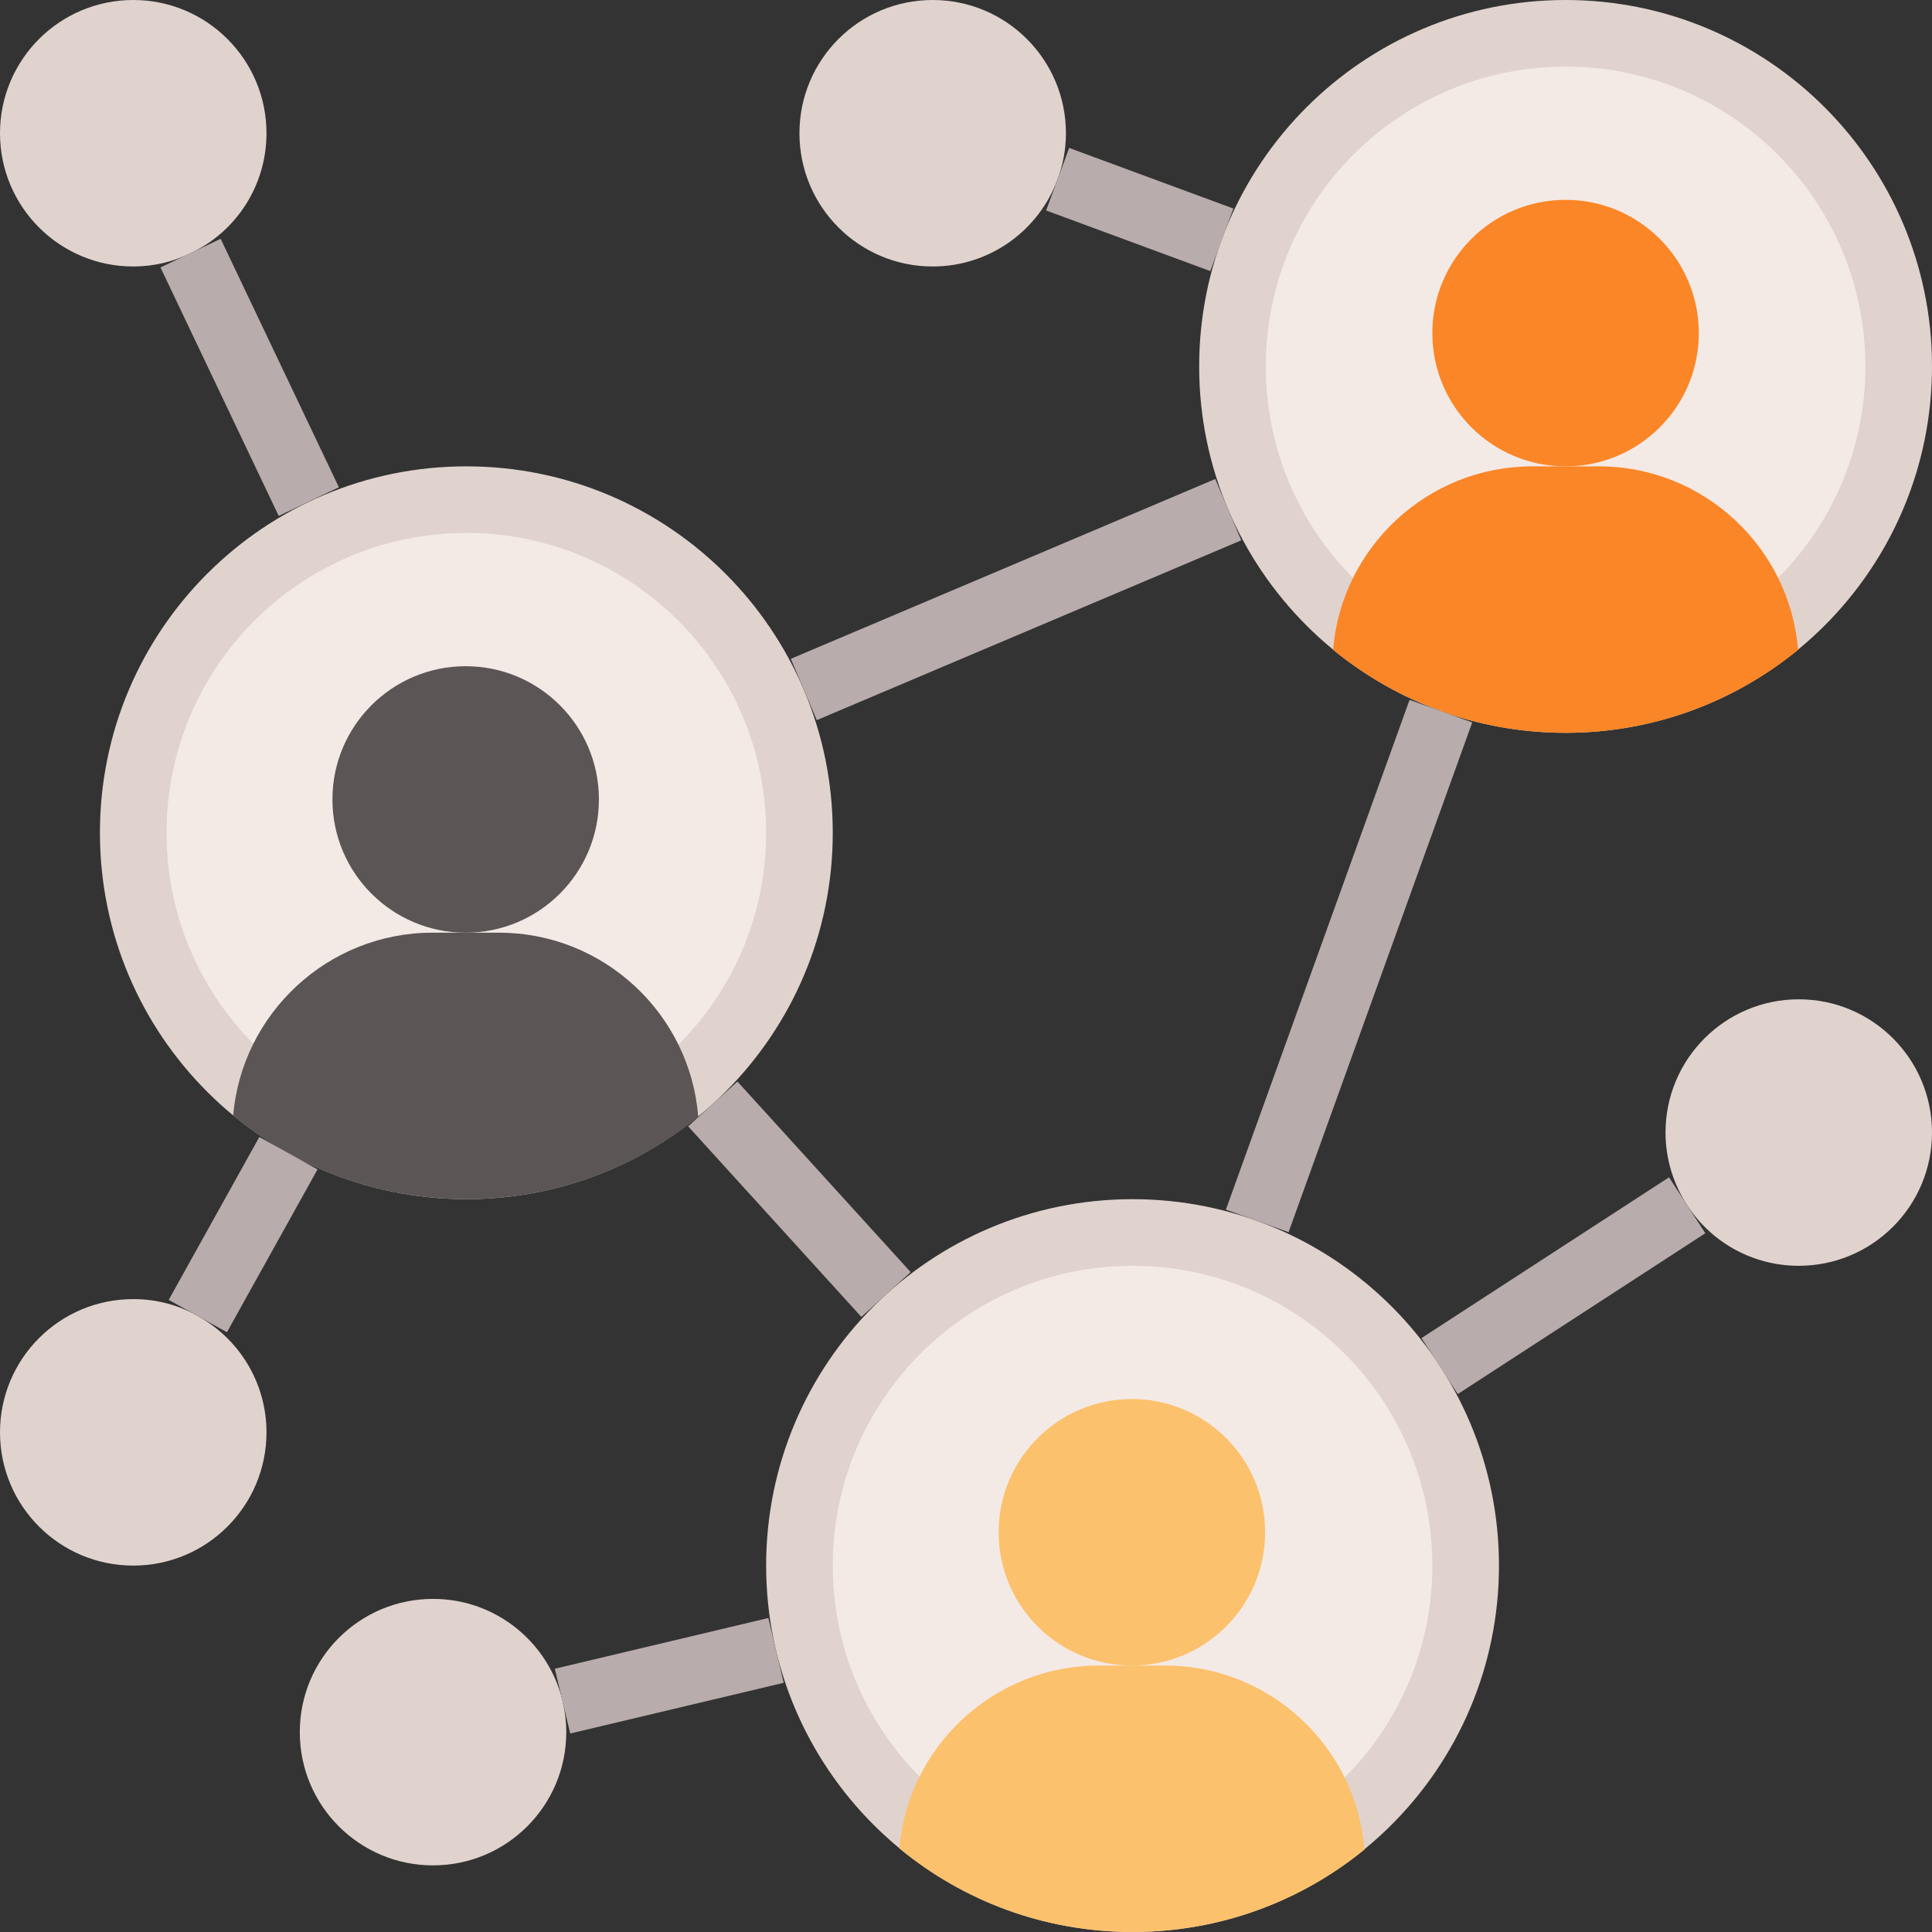
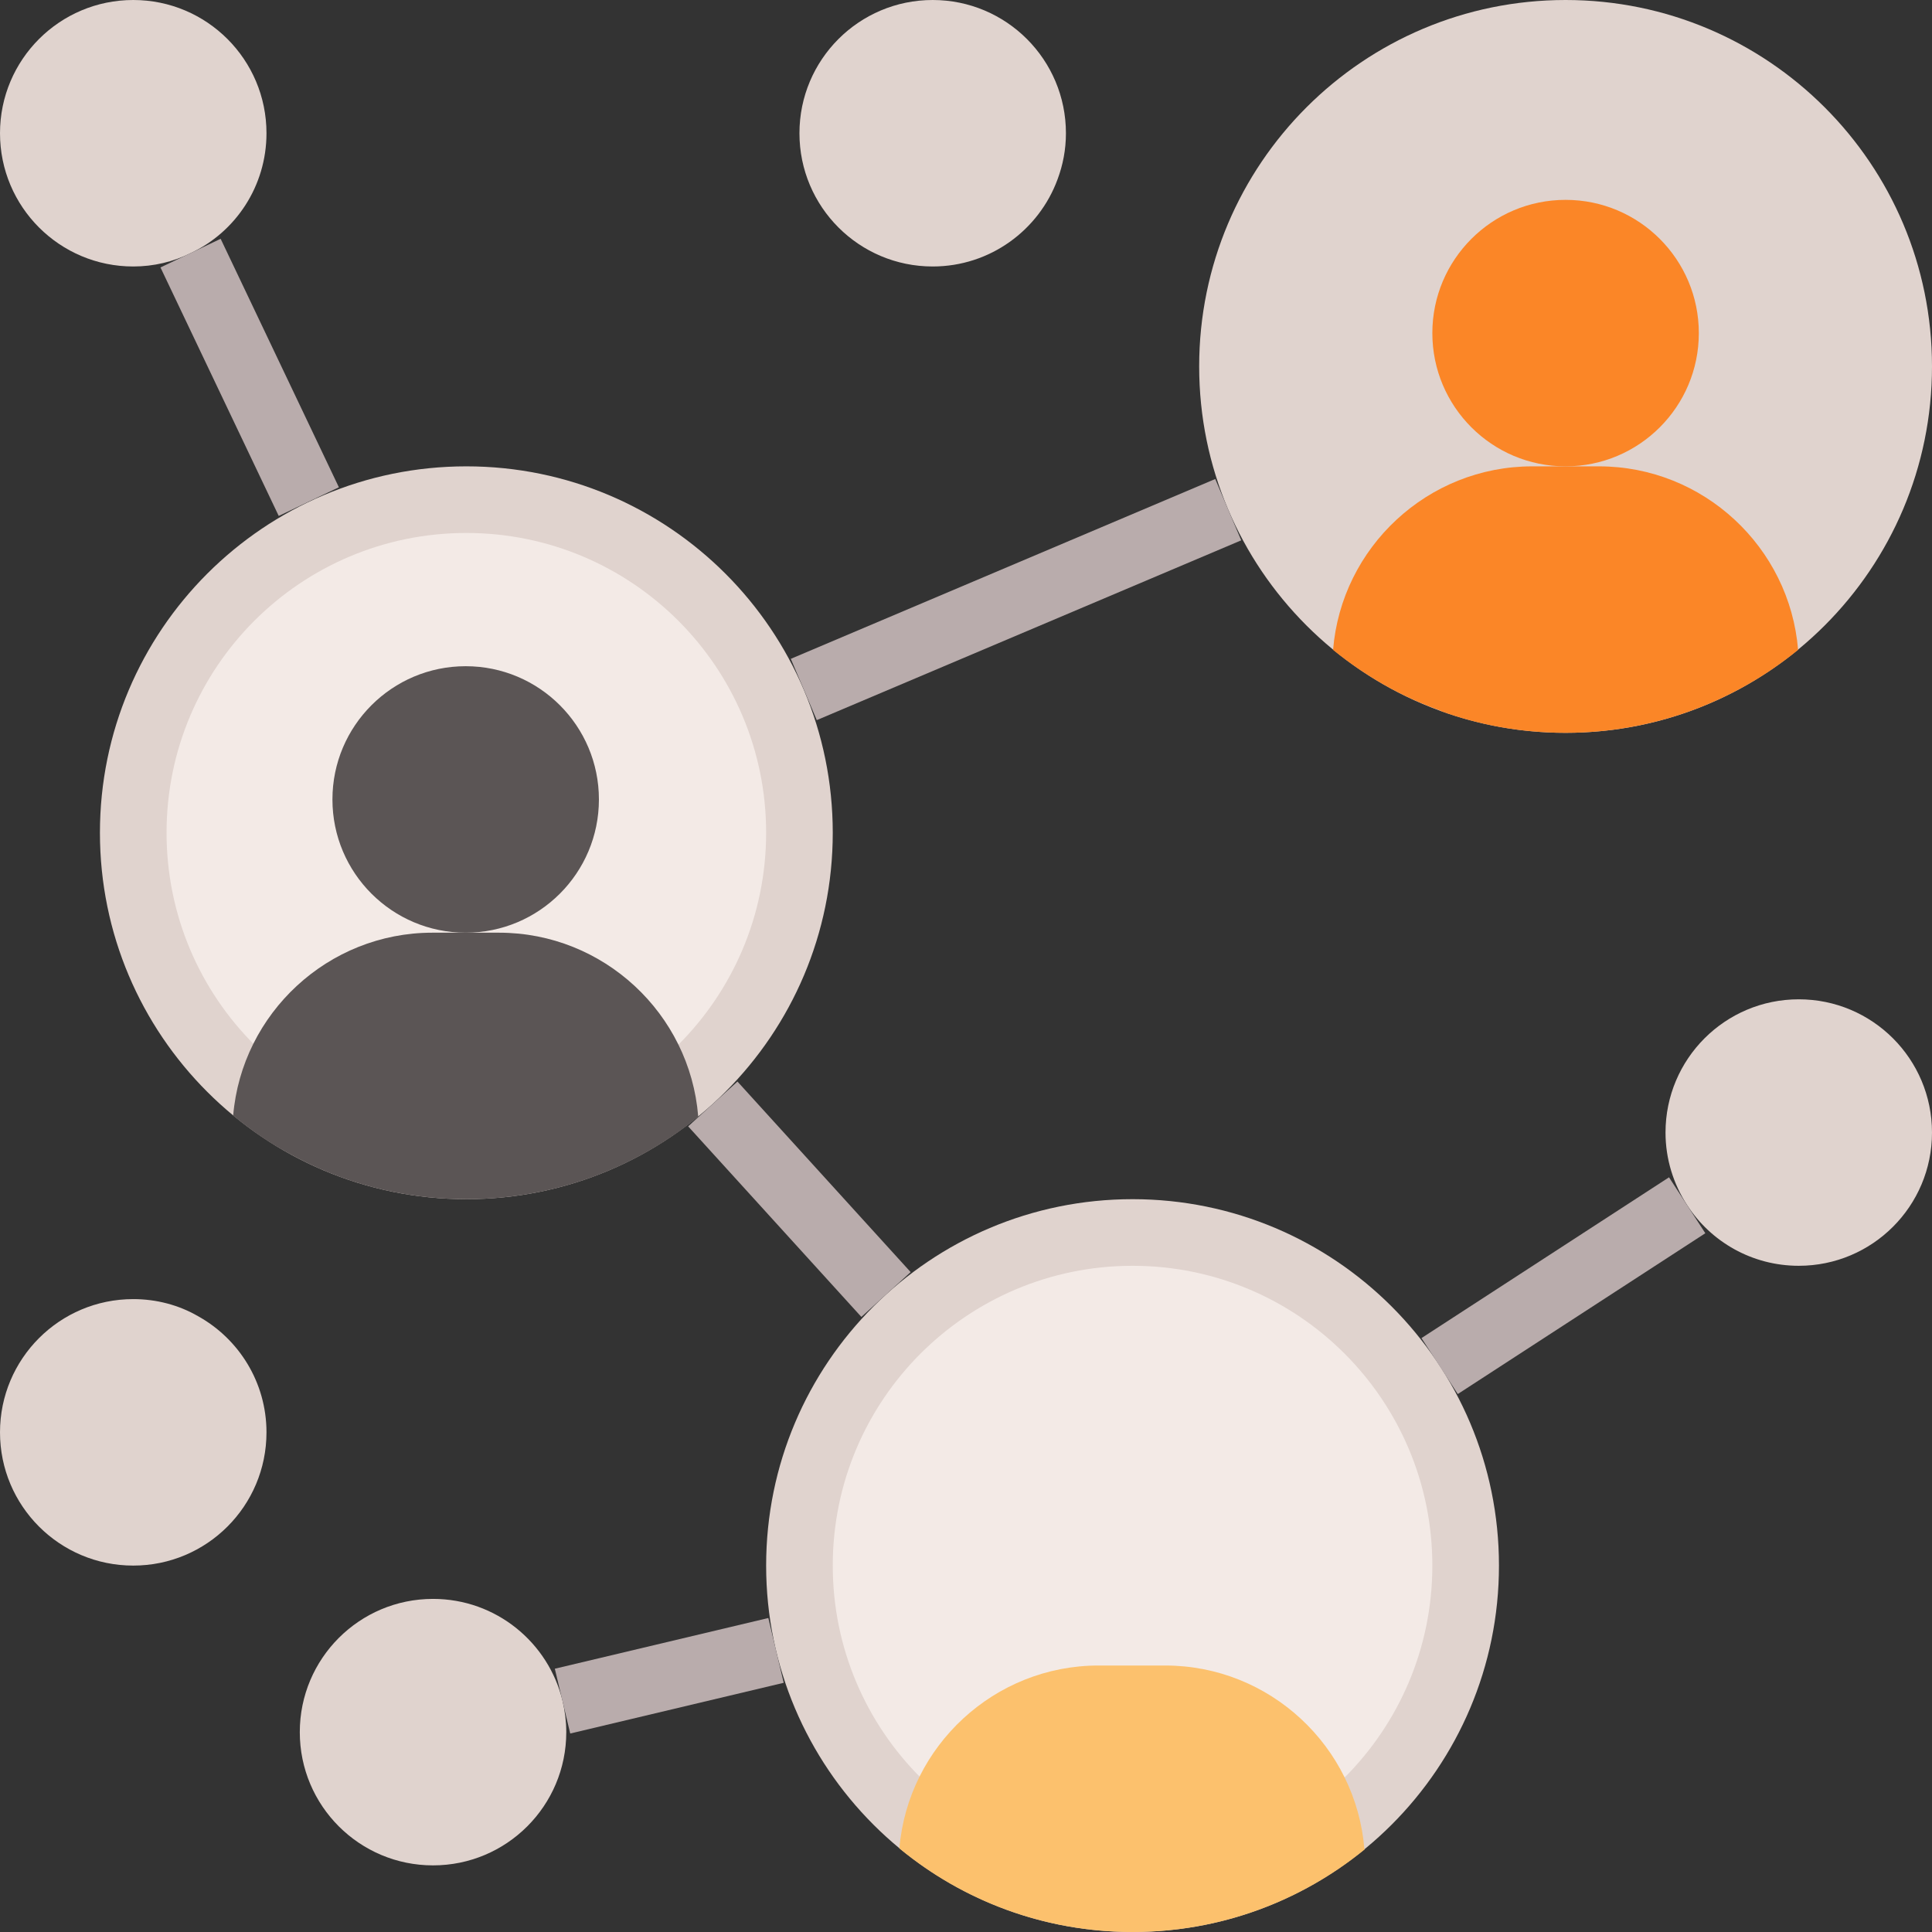
<svg xmlns="http://www.w3.org/2000/svg" id="Capa_1" viewBox="0 0 464 464">
  <rect x="0" y="0" width="464" height="464" fill="#333333" stroke="none" />
  <defs>
    <style>.cls-1{fill:#f3eae6;}.cls-2{fill:#fb8627;}.cls-3{fill:#fcc16d;}.cls-4{fill:#b9acac;}.cls-5{fill:#e0d3ce;}.cls-6{fill:#5b5555;}</style>
  </defs>
  <path class="cls-5" d="M200,200c0,48.6-39.4,88-88,88S24,248.6,24,200,63.4,112,112,112s88,39.4,88,88Z" />
  <path class="cls-1" d="M184,200c0,39.77-32.23,72-72,72s-72-32.23-72-72,32.23-72,72-72,72,32.23,72,72Z" />
  <path class="cls-5" d="M464,88c0,48.6-39.4,88-88,88s-88-39.4-88-88S327.4,0,376,0s88,39.4,88,88Z" />
-   <path class="cls-1" d="M448,88c0,39.77-32.23,72-72,72s-72-32.23-72-72,32.23-72,72-72,72,32.23,72,72Z" />
  <path class="cls-5" d="M360,376c0,48.6-39.4,88-88,88s-88-39.4-88-88,39.4-88,88-88,88,39.4,88,88Z" />
  <path class="cls-1" d="M344,376c0,39.77-32.23,72-72,72s-72-32.23-72-72,32.23-72,72-72,72,32.23,72,72Z" />
  <path class="cls-5" d="M432,304c-11.2,0-21.12-5.76-26.8-14.56-3.28-5.04-5.2-11.04-5.2-17.44,0-17.68,14.32-32,32-32s32,14.32,32,32-14.32,32-32,32Z" />
  <path class="cls-2" d="M431.84,156.08c-15.2,12.4-34.64,19.92-55.84,19.92-10.56,0-20.64-1.84-29.92-5.2v-.08c-9.52-3.36-18.24-8.4-25.92-14.64,2-24.64,22.72-44.08,47.84-44.08h16c25.12,0,45.84,19.44,47.84,44.08Z" />
  <path class="cls-2" d="M408,80c0,17.67-14.33,32-32,32s-32-14.33-32-32,14.33-32,32-32,32,14.33,32,32Z" />
  <path class="cls-3" d="M272,464c-21.28,0-40.8-7.52-56-20.08,2.08-24.56,22.8-43.92,47.84-43.92h16c25.12,0,45.84,19.44,47.84,44.08l.08,.08c-15.2,12.4-34.56,19.84-55.76,19.84Z" />
-   <path class="cls-3" d="M303.84,368c0,17.67-14.33,32-32,32s-32-14.33-32-32,14.33-32,32-32,32,14.33,32,32Z" />
  <path class="cls-5" d="M224,0c17.68,0,32,14.32,32,32,0,3.92-.72,7.6-2,11.04-4.48,12.24-16.24,20.96-30,20.96-17.68,0-32-14.32-32-32S206.32,0,224,0Z" />
  <path class="cls-6" d="M112,288c-15.52,0-30.08-4-42.72-11.04-4.72-2.56-9.12-5.6-13.28-9.04,2.08-24.56,22.8-43.92,47.84-43.92h16c25.12,0,45.84,19.44,47.84,44.08l.08,.08c-15.2,12.4-34.56,19.84-55.76,19.84Z" />
  <path class="cls-6" d="M143.84,192c0,17.67-14.33,32-32,32s-32-14.33-32-32,14.33-32,32-32,32,14.33,32,32Z" />
  <path class="cls-5" d="M104,448c-17.68,0-32-14.32-32-32s14.32-32,32-32c15.12,0,27.76,10.48,31.12,24.56,.56,2.4,.88,4.88,.88,7.44,0,17.68-14.32,32-32,32Z" />
  <path class="cls-5" d="M32,312c5.6,0,10.96,1.44,15.52,4.08,9.84,5.44,16.48,15.92,16.48,27.92,0,17.68-14.32,32-32,32S0,361.68,0,344s14.32-32,32-32Z" />
  <path class="cls-5" d="M32,0c17.68,0,32,14.32,32,32,0,12.72-7.44,23.76-18.24,28.8-4.16,2.08-8.88,3.2-13.76,3.2C14.32,64,0,49.68,0,32S14.32,0,32,0Z" />
  <g>
    <path class="cls-4" d="M38.54,64.23l14.45-6.88,28.4,59.68-14.45,6.88-28.4-59.68Z" />
-     <path class="cls-4" d="M40.52,312.18l21.76-39.11,13.98,7.78-21.76,39.11-13.98-7.78Z" />
-     <path class="cls-4" d="M251.24,50.55l5.54-15.02,39.44,14.56-5.54,15.02-39.44-14.56Z" />
-     <path class="cls-4" d="M294.42,290.5l44.11-122.42,15.05,5.42-44.11,122.43-15.05-5.42Z" />
    <path class="cls-4" d="M341.38,321.37l59.46-38.62,8.72,13.43-59.45,38.62-8.72-13.43Z" />
    <path class="cls-4" d="M165.27,270.51l11.84-10.76,41.6,45.77-11.84,10.76-41.6-45.77Z" />
    <path class="cls-4" d="M133.25,400.77l51.28-12.18,3.69,15.56-51.27,12.18-3.7-15.56Z" />
    <path class="cls-4" d="M189.92,158.23l101.94-43.19,6.24,14.73-101.94,43.18-6.24-14.73Z" />
  </g>
</svg>